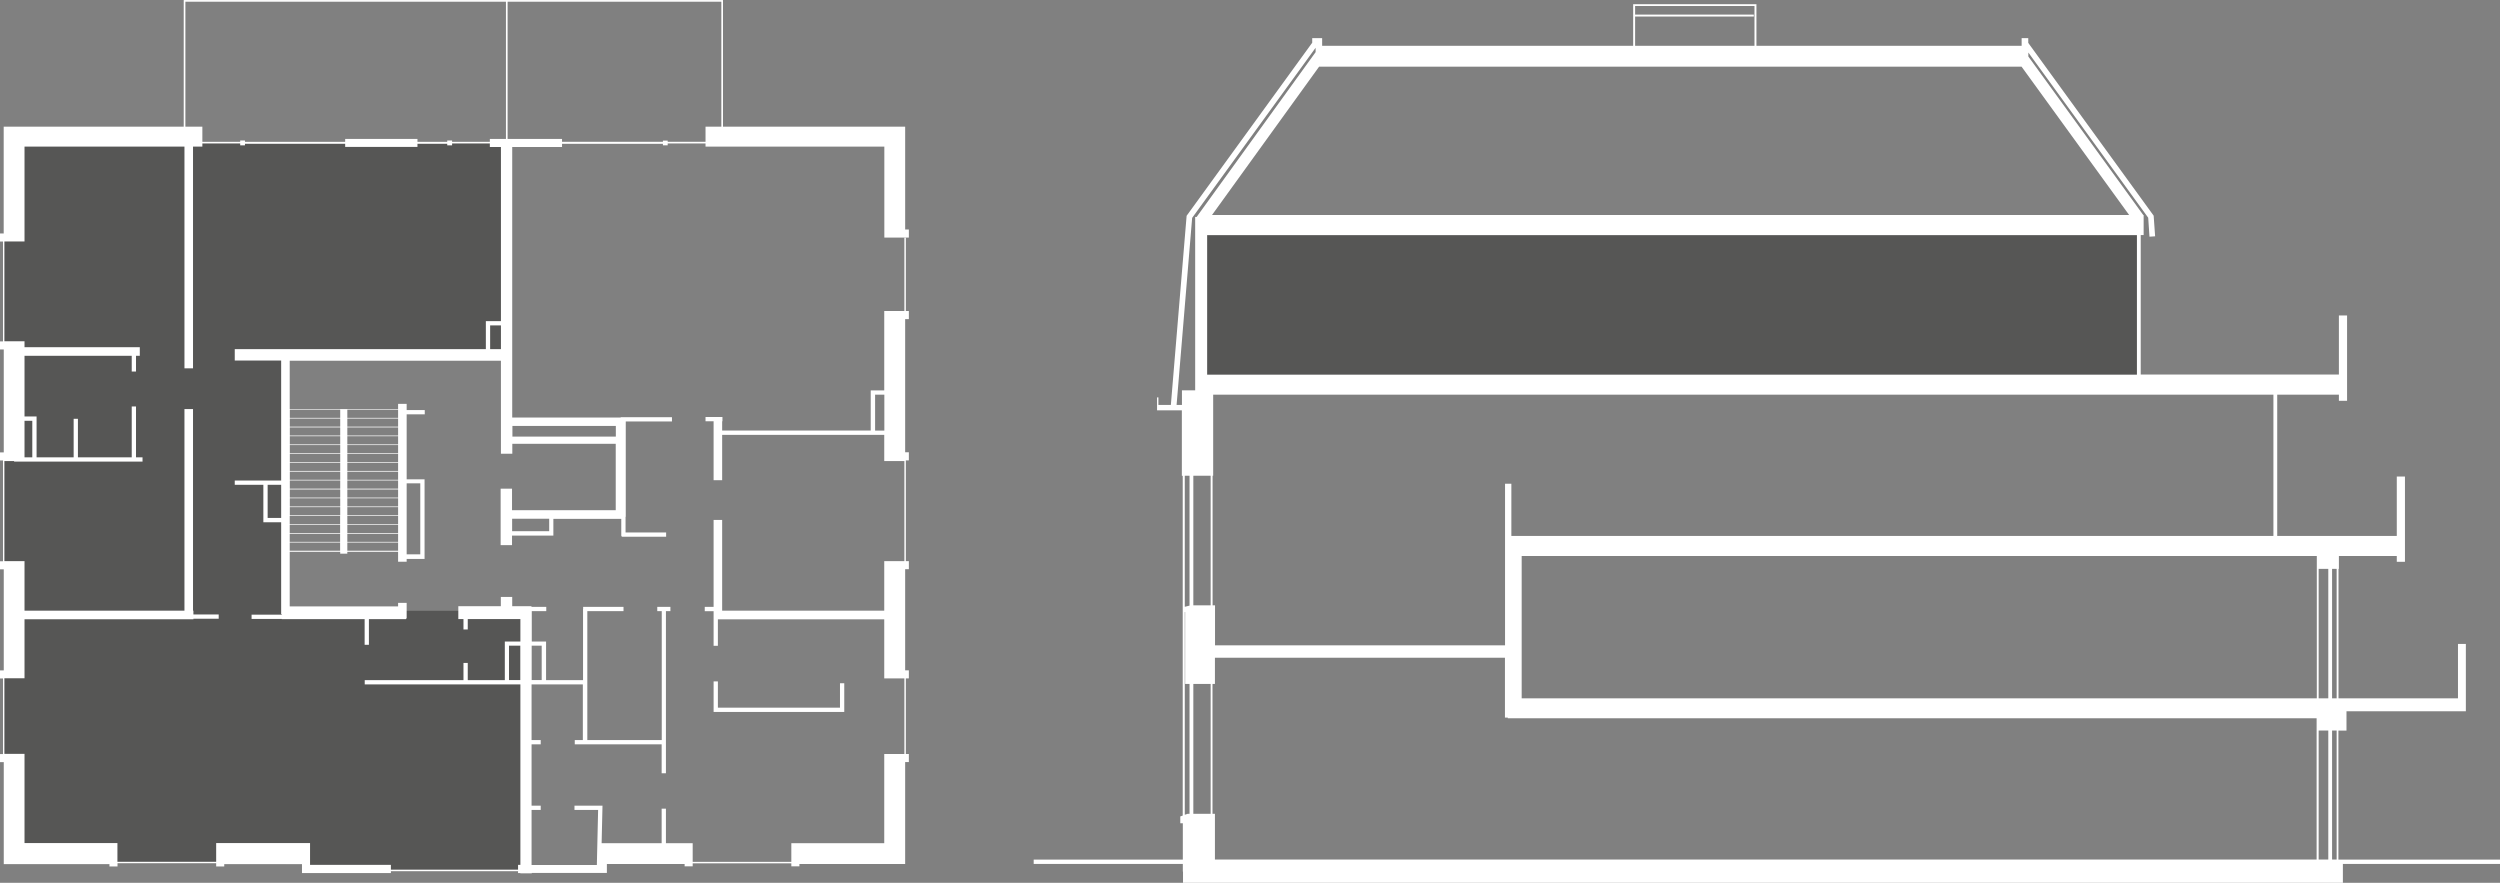
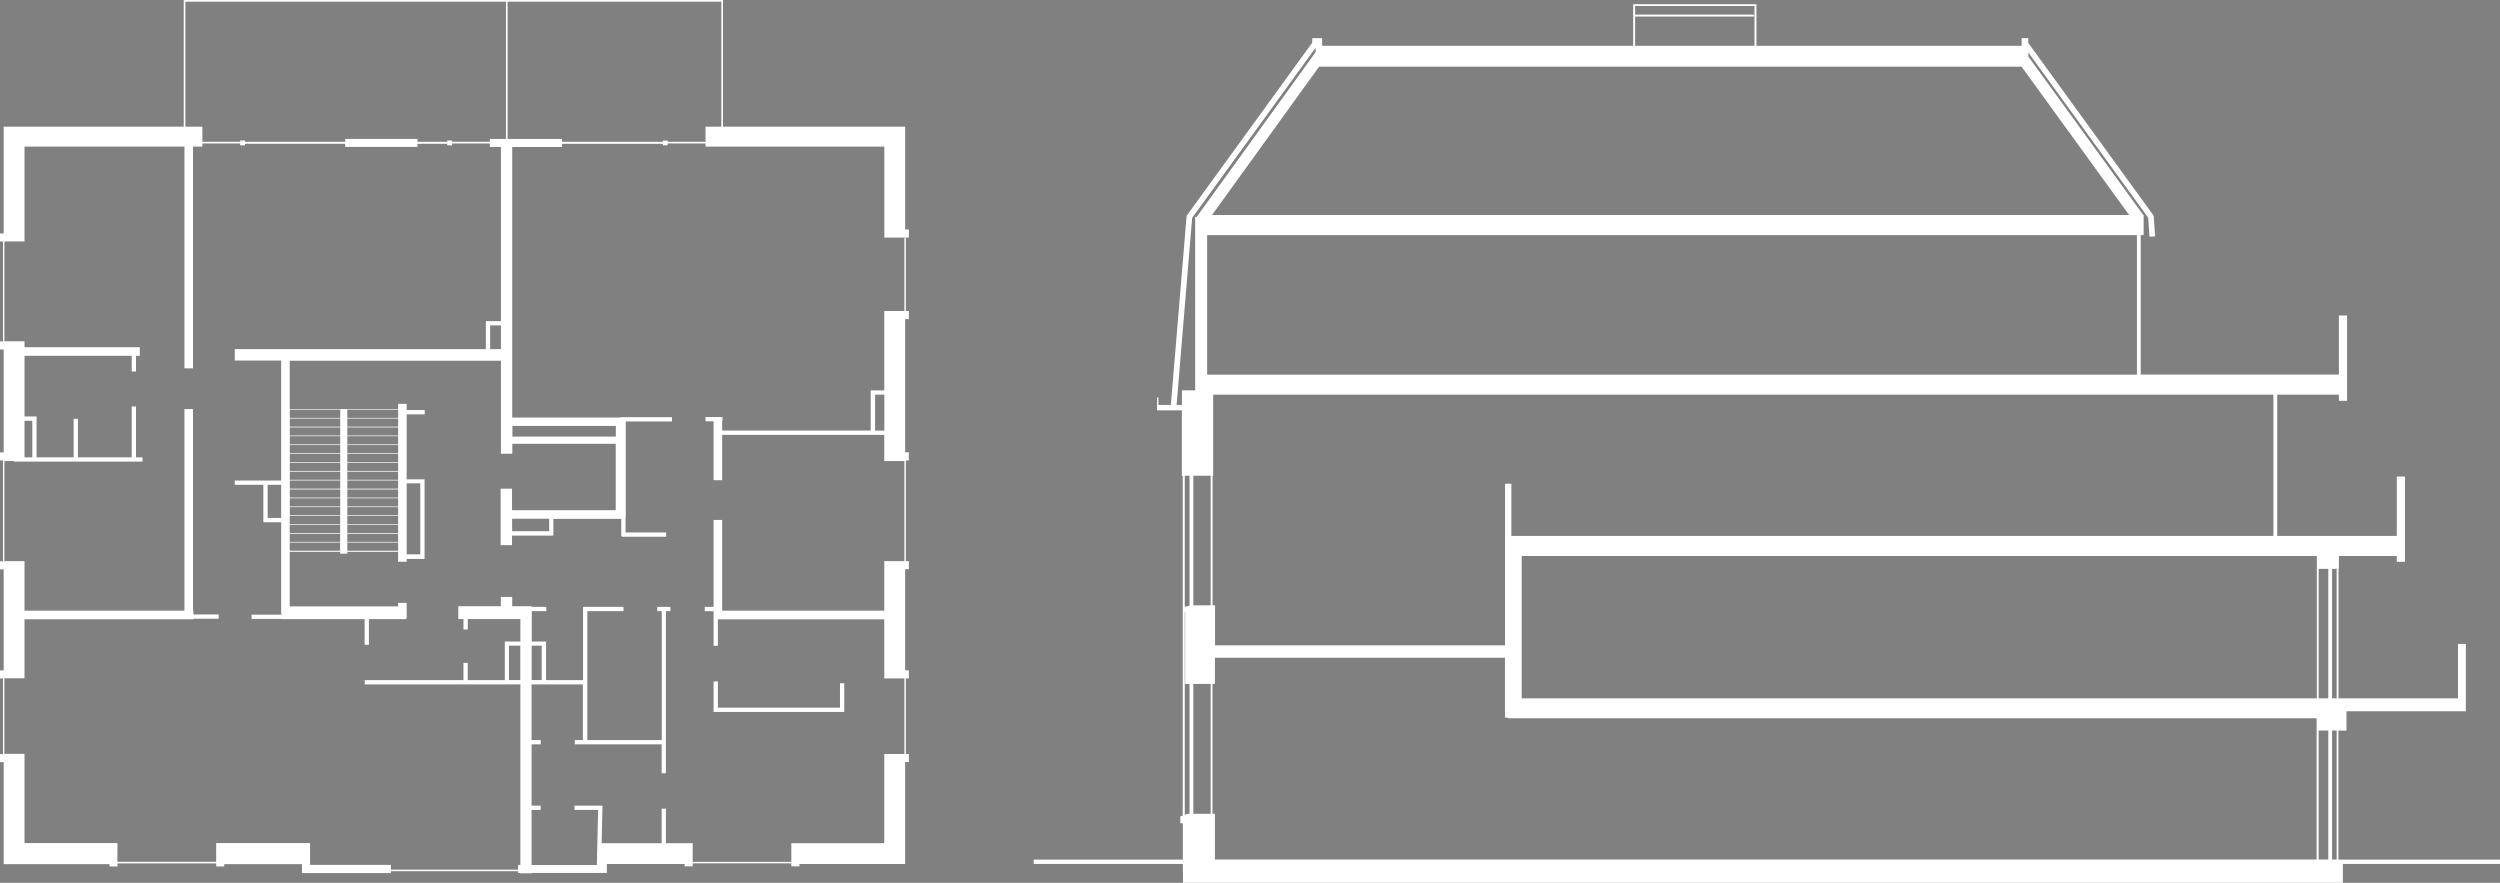
<svg xmlns="http://www.w3.org/2000/svg" id="Layer_1" viewBox="0 0 256.97 90.74">
  <rect x="0" y="0" width="256.97" height="90.74" fill="#808080" stroke="none" />
  <defs>
    <style>.cls-1,.cls-2{fill:#fff;}.cls-3{fill:#565655;}.cls-2,.cls-4{stroke:#fff;stroke-miterlimit:10;stroke-width:.17px;}.cls-4{fill:none;}</style>
  </defs>
  <g>
-     <polygon class="cls-3" points="31.45 89.46 54.06 89.46 54.06 88.14 54.06 85.9 54.06 62.78 29.4 62.78 29.4 36.47 51.99 36.47 51.99 14.58 .6 14.58 .6 24.01 .38 24.01 .38 88.81 29.4 88.81 29.4 88.14 31.45 88.14 31.45 89.46" />
    <rect class="cls-4" x="18.97" y=".09" width="55.26" height="14.57" />
    <line class="cls-2" x1="52.09" y1="14.87" x2="52.09" y2=".05" />
    <path class="cls-1" d="M63.3,44.88h-10.63v-1.1h10.63v1.1Zm-6.85,9.72h-3.81v-1.28h3.81v1.28Zm-21.48-11.65h-5.18v-.84h5.18v.84Zm5.95,0h-5.22v-.84h5.22v.84Zm-5.95,.91h-5.18v-.84h5.18v.84Zm5.95,0h-5.22v-.84h5.22v.84Zm-5.95,.91h-5.18v-.84h5.18v.84Zm5.95,0h-5.22v-.84h5.22v.84Zm-5.95,.91h-5.18v-.84h5.18v.84Zm5.95,0h-5.22v-.84h5.22v.84Zm-5.95,.91h-5.18v-.84h5.18v.84Zm5.95,0h-5.22v-.84h5.22v.84Zm-5.95,.91h-5.18v-.84h5.18v.84Zm5.95,0h-5.22v-.84h5.22v.84Zm-5.95,.91h-5.18v-.84h5.18v.84Zm5.95,0h-5.22v-.84h5.22v.84Zm-5.95,.91h-5.18v-.84h5.18v.84Zm5.95,0h-5.22v-.84h5.22v.84Zm-5.95,.91h-5.18v-.84h5.18v.84Zm5.95,0h-5.22v-.84h5.22v.84Zm2.28,6.75h-1.4v-7.3h1.4v7.3Zm-7.5-1.21h5.22v.84h-5.22v-.84Zm-5.92,0h5.18v.84h-5.18v-.84Zm5.92-.91h5.22v.84h-5.22v-.84Zm-5.92,0h5.18v.84h-5.18v-.84Zm5.92-.91h5.22v.84h-5.22v-.84Zm-5.92,0h5.18v.84h-5.18v-.84Zm5.92-.91h5.22v.84h-5.22v-.84Zm-5.92,0h5.18v.84h-5.18v-.84Zm5.92-.91h5.22v.84h-5.22v-.84Zm-.73,.84h-5.18v-.84h5.18v.84Zm.73-1.75h5.22v.84h-5.22v-.84Zm-.73,.84h-5.18v-.84h5.18v.84Zm.73-1.75h5.22v.84h-5.22v-.84Zm-.73,.84h-5.18v-.84h5.18v.84Zm-7.46-1.32h1.39v3.41h-1.39v-3.41Zm22.87-16.38h1.11v2.44h-1.11v-2.44Zm2.28-18.34h5.11v-.34h10.37v.17h.49v-.49h-.49v.17h-10.37v-.34h-7.42v.83h1.14v17.9h-1.55v2.88H24.13v1.17h4.77v12.33h-4.77v.44h2.94v3.85h1.83v9.44h.06v.06h-3.1v.44h3.1v.02h8.52v2.64h.44v-2.64h3.81v-.06h.07v-1.61h-.88v.36h-11.14v-5.61h5.19v.19h.73v-.19h5.22v1.02h.88v-.29h1.84v-8.18h-1.84v-6.68h1.86v-.44h-1.86v-.64h-.88v.54h-11.14v-4.97h21.71v9.56h1.17v-1.02h10.63v6.82h-10.66v-2.21h-1.17v5.8h1.17v-.98h4.25v-1.72h6.98v1.76h.04v.08h4.57v-.44h-4.17v-1.61h.02v-9.8h4.75v-.44h-5.27v.04h-11.15V15.1Z" />
    <path class="cls-1" d="M2.52,43.25h.8v3.76h-.8v-3.76Zm52.13,23.12h1.03v3.53h-1.03v-3.53Zm-2.33,0h1.16v3.53h-1.16v-3.53Zm37.63-25.8h.95v3.69h-.95v-3.69Zm-35.3,49.16h7.73v-.92h7.99v.24h.83v-.31h10.14v.31h.83v-.24h10.87v-10.48h.38v-.83h-.31v-7.77h.31v-.83h-.38v-10.39h.38v-.83h-.31v-10.36h.31v-.83h-.38v-13.69h.38v-.83h-.31v-7.55h-.15v7.55h-2.07v8.16h-1.39v4.12h-15.27v-.95h.03v-.44h-1.74v.44h.83v6.06h.88v-4.66h16.66v2.69h2.07v10.29h-2.07v5.09h-16.66v-9.33h-.88v8.94h-.91v.44h.91v3.56h.44v-2.72h17.1v6.07h2.07v7.77h-2.07v9.17h-9.55v1.92h-10.14v-1.92h-2.75v-3.55h-.44v3.55h-6.17l.09-3.86h-2.88v.44h2.43l-.13,5.66h-6.71v-5.66h.94v-.44h-.94v-6.3h.94v-.44h-.94v-5.72h1.47s3.8,0,3.8,0v5.72h-.83v.44h8.93v2.97h.44v-16.66h.46v-.44h-1.35v.44h.46v13.25h-7.65v-13.25h3.72v-.44h-4.15v.22h-.01v7.31h-3.8v-3.97h-1.47v-3.12h1.49v-.44h-1.52v-.07h-1.98v-.95h-1.17v.95h-4.37v1.32h.53v1.07h.44v-1.07h5.41v2.31h-1.6v3.97h-3.81v-1.77h-.44v1.77h-10.15v.44h16v18.55h-.24v.49h-13.07v-.49h-8.31v-2.24h-9.65v1.92H12.07v-1.92H2.52v-9.17H.45v-7.77H2.52v-6.07H19.88v-.05h2.6v-.44h-2.6v-.39h-.04v-20.72h-.88v20.72H2.52v-5.09H.45v-10.29h1v.06H14.65v-.44h-.67v-5.23h-.44v5.23h-5.53v-3.96h-.44v3.96H3.76v-4.2h-1.24v-6.24H13.54v1.62h.44v-1.62h.39v-.88H2.52v-.61H.45v-10.26H2.52V15.07H18.96v22.79h.88V15.07h.96v-2.05H.38v10.98h-.38v.83H.31v10.26h-.31v.83H.38v10.58h-.38v.83H.31v10.36h-.31v.83H.38v10.39h-.38v.83H.31v7.77h-.31v.83H.38v10.48H11.25v.24h.83v-.31h10.14v.31h.83v-.24h7.99v.92h9.14v-.19h13.07v.19h.24v.03h1.17v-.03Z" />
    <polygon class="cls-1" points="73.79 70.04 73.35 70.04 73.35 73.18 86.78 73.18 86.78 70.23 86.34 70.23 86.34 72.74 73.79 72.74 73.79 70.04" />
    <polygon class="cls-1" points="73.51 15.07 79.84 15.07 90.9 15.07 90.9 24.42 91.14 24.42 93.04 24.42 93.42 24.42 93.42 23.59 93.04 23.59 93.04 15.07 93.04 13.23 93.04 13.02 72.52 13.02 72.52 15.07 73.51 15.07" />
    <polygon class="cls-1" points="35.48 14.28 35.48 14.62 25.18 14.62 25.18 14.44 24.69 14.44 24.69 14.94 25.18 14.94 25.18 14.76 35.48 14.76 35.48 15.1 42.91 15.1 42.91 14.76 45.97 14.76 45.97 14.94 46.47 14.94 46.47 14.44 45.97 14.44 45.97 14.62 42.91 14.62 42.91 14.28 35.48 14.28" />
  </g>
  <g>
-     <rect class="cls-3" x="123.58" y="23.42" width="96.19" height="16.07" />
    <path class="cls-1" d="M238.33,75.09h.99v13.26h-.99v-13.26Zm1.38,0h.47v13.26h-.47v-13.26Zm-117.05-4.79h1.78v13.35h-1.78v-13.35Zm1.97,0h.25v-2.69h29.81v6.15h.29v.07h83.14v1.26h0v13.26H124.88v-4.7h-.25v-13.35Zm-2.85-7.39h.04v7.39h.45v13.35h-.19l-.3,.1v-20.84Zm116.55-4.44h.99v13.31h-.99v-13.31Zm1.38,0h.47v13.31h-.47v-13.31Zm-83.3-1.32h81.73v1.32h0v13.31h-81.73v-14.63Zm-34.63-8.25h.49v13.35l-.49,.12v-13.47Zm.88,0h1.78v13.32h-1.78v-13.32Zm1.97,0h.07v-8.33h108.98v14.52h-78.33v-5.37h-.65v16.61h-29.81v-4.11h-.25v-13.32Zm-.54-24.73h95.56v14.34H124.08v-14.34Zm11.51-17.32h72.19l11.06,15.25H124.58l11.01-15.25Zm-13.05,15.53l12.68-17.47v.45l-12.23,16.94h-.15v17.82h-1.36v1.5h-.55l1.6-19.23ZM168.07,.62h12.27V4.71h-12.27V1.7h12.2v-.2h-12.2V.62Zm-.2-.2V4.71h-31.97v-.79h-1.02v.47l-12.91,17.79-1.62,19.44h-1.28v-.77h-.14v1.33h2.55v6.73h.09v34.92l-.25,.09v.7h.26v3.74h-15.33v.44h15.33v.79h.02v1.15h119.22v-1.94h16.15v-.44h-16.61v-13.26h.83v-1.99h12.27v-6.92h-.81v5.59h-12.28v-13.31h.04v-1.32h5.95v.6h.84v-8.77h-.84v6.11h-12.29v-14.52h6.34v.63h.84v-8.77h-.84v6.07h-20.37v-14.34h.3v-2.06h-.04l-11.81-16.29v-.41l12.32,16.98,.13,1.95,.58-.04-.15-2.12-12.89-17.76v-.49h-.68v.79h-27.26V.43h-12.66Z" />
  </g>
</svg>